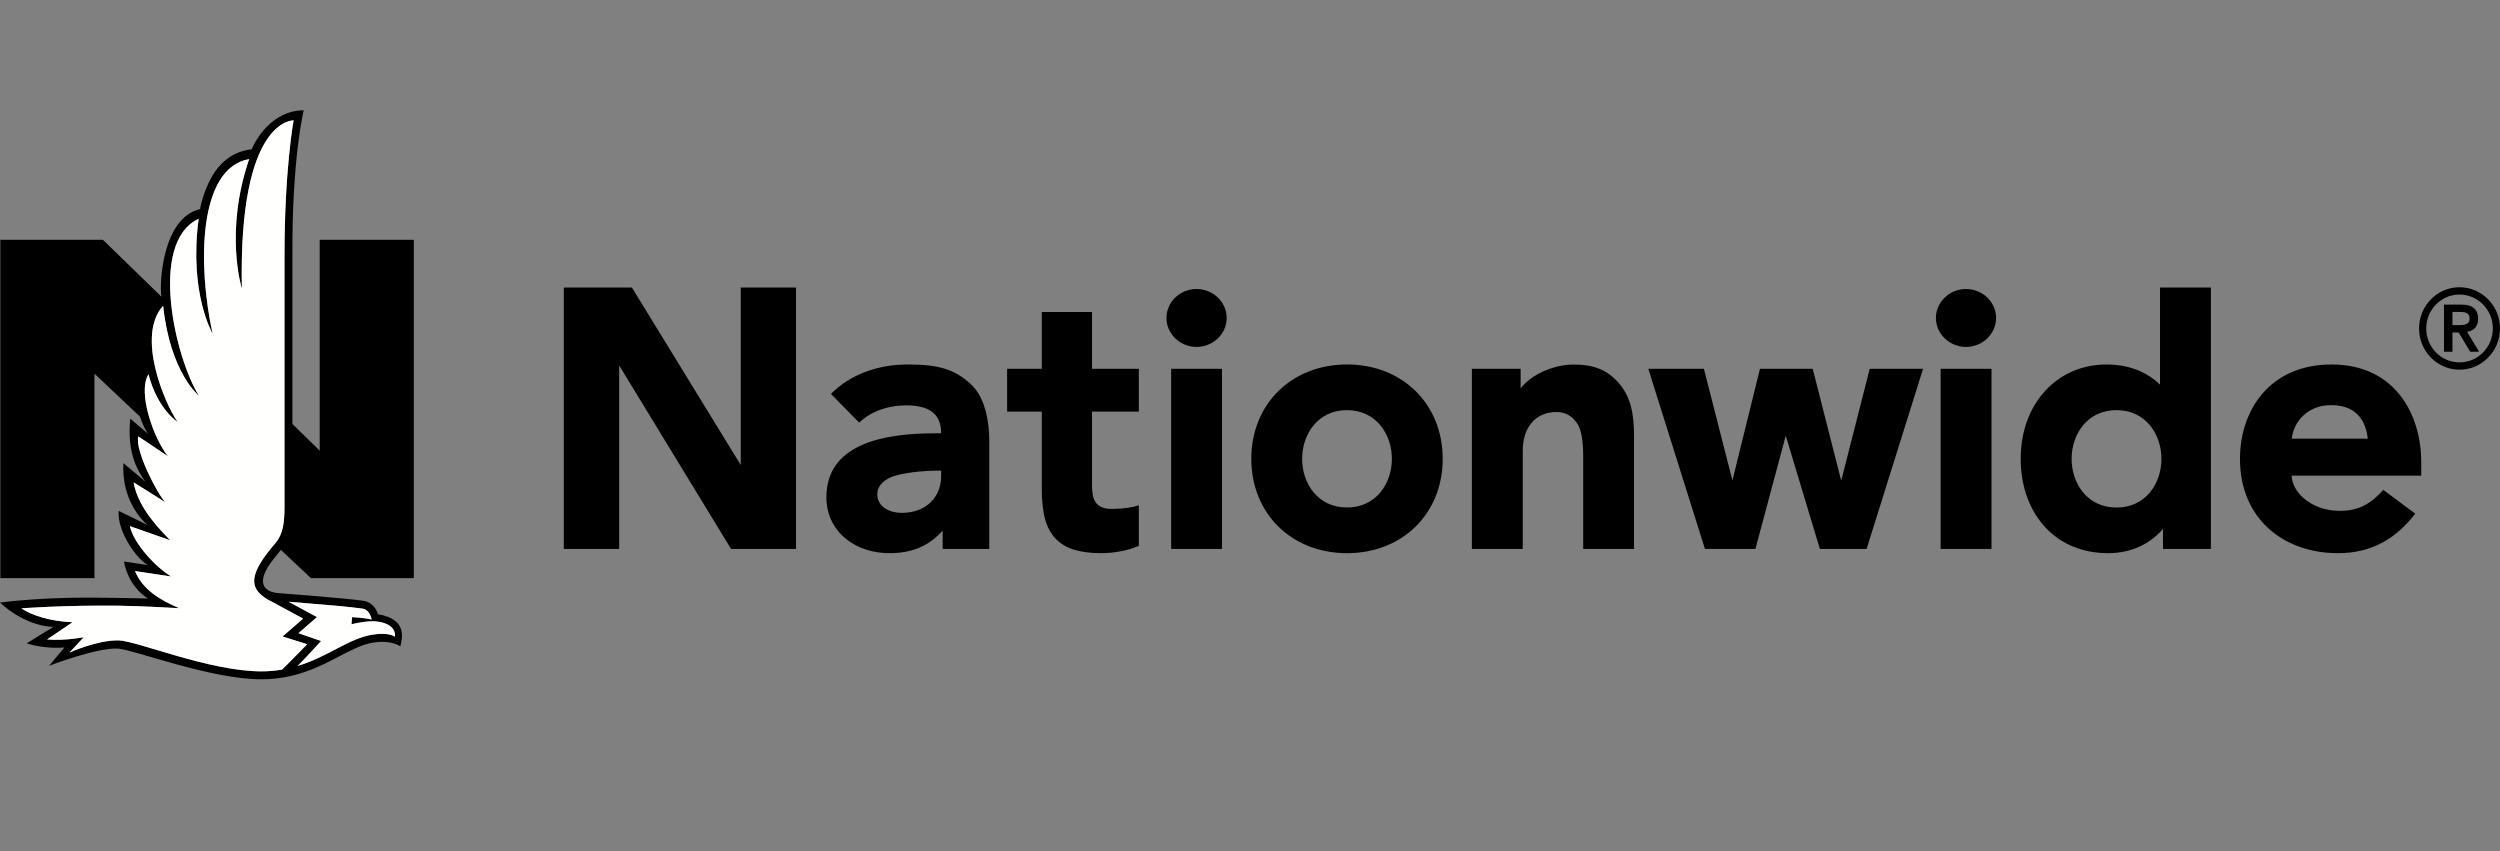
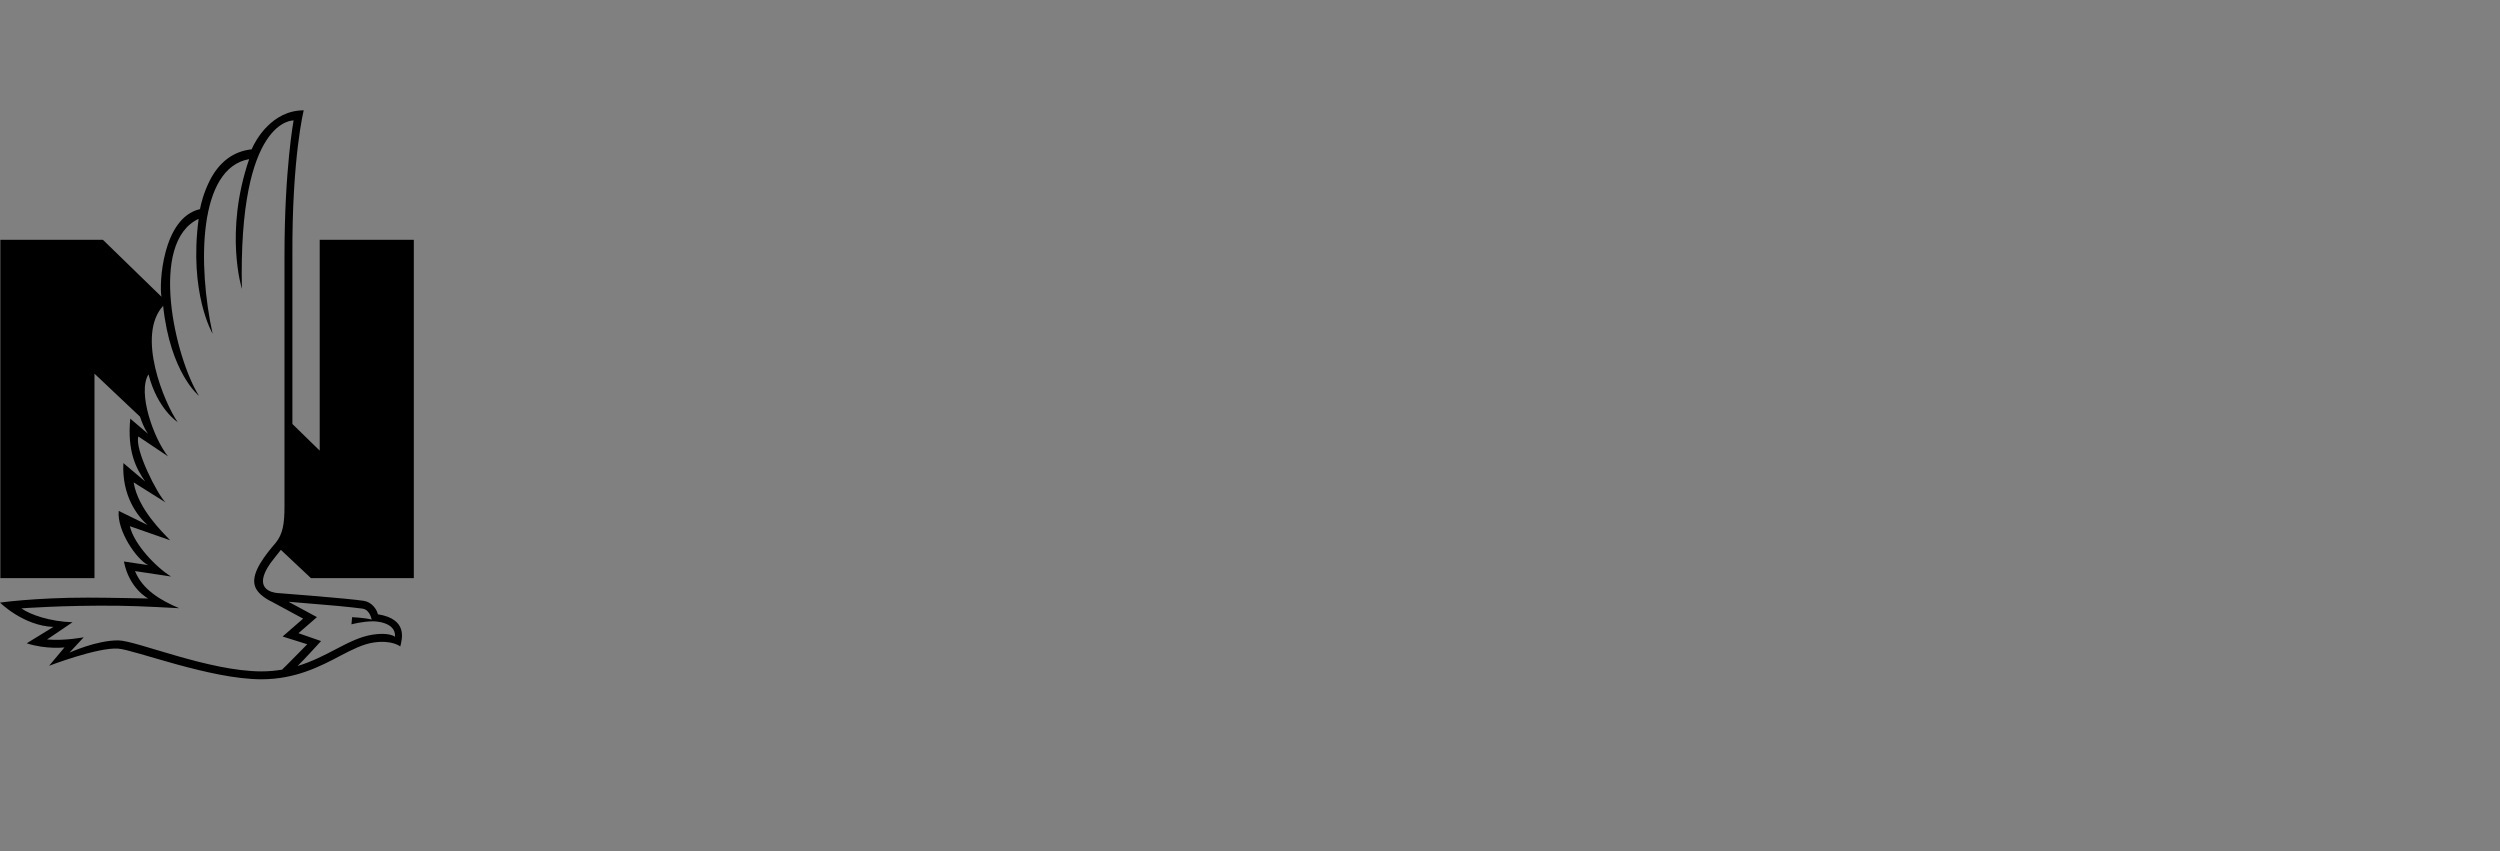
<svg xmlns="http://www.w3.org/2000/svg" width="235" height="80" viewBox="0 0 235 80" fill="none">
  <rect x="0" y="0" width="235" height="80" fill="#808080" stroke="none" />
-   <path d="M85.334 34.262C88.139 34.262 89.679 34.665 91.248 36.1C92.73 37.452 92.991 39.992 92.991 41.401V51.599H88.608V49.885C87.461 51.141 86.051 51.936 83.856 51.996C80.401 52.1 77.681 49.955 77.681 46.749C77.681 41.814 82.844 40.73 87.9 40.73H88.468C88.468 39.367 87.874 38.105 85.205 38.105C83.393 38.105 81.856 38.694 80.761 39.724L78.108 37.026C79.934 35.197 82.499 34.262 85.334 34.262ZM219.168 34.262C225.182 34.262 227.597 39.016 227.597 43.433V44.711H215.413C215.493 46.44 217.412 47.927 219.672 48.014C221.785 48.1 222.942 47.25 224.031 46.047L227.034 48.286C225.21 50.635 222.954 51.998 219.758 51.998C214.693 51.998 210.557 48.792 210.557 43.132C210.557 38.605 213.324 34.262 219.168 34.262ZM207.825 27.025V51.599H203.321V49.717C202.27 50.952 200.547 51.999 198.158 51.999C195.861 51.999 193.868 51.211 192.396 49.712C190.818 48.105 189.944 45.765 189.944 43.134C189.944 37.991 193.329 34.263 198.002 34.263C200.045 34.263 201.739 34.903 203.041 36.153V27.025H207.825ZM126.619 34.26C131.839 34.26 135.615 37.988 135.615 43.13C135.615 48.27 131.839 51.999 126.619 51.999C121.402 51.999 117.622 48.27 117.622 43.13C117.622 37.988 121.402 34.26 126.619 34.26ZM102.649 29.325V34.665H107.049V38.691H102.649V45.644C102.649 47.02 103.027 47.837 104.495 47.837C105.582 47.837 106.453 47.7 107.049 47.496V51.305C106.056 51.741 104.777 51.997 103.507 51.997C101.507 51.997 100.156 51.576 99.268 50.676C98.327 49.717 97.927 48.286 97.927 45.88V38.691H94.669V34.665H97.927V29.325H102.649ZM147.887 34.267C149.74 34.252 150.99 34.751 151.994 35.815C153.336 37.239 153.599 38.958 153.599 41.026V51.6H148.821V43.037C148.821 41.488 148.681 40.337 148.169 39.679C147.758 39.147 147.181 38.67 146.099 38.732C145.204 38.788 144.501 39.138 144.016 39.692C143.46 40.317 143.139 41.202 143.139 42.397V51.6H138.356V34.669H142.939V36.507C143.943 35.183 146.058 34.278 147.887 34.267ZM187.201 34.667V51.599H182.418V34.667H187.201ZM114.867 34.667V51.599H110.089V34.667H114.867ZM59.397 27.025L69.629 43.709V27.025H74.827V51.599H68.719L58.203 34.353V51.599H53V27.025H59.397ZM160.166 34.665L162.848 45.159L165.438 34.665H170.394L173.074 45.184L175.755 34.665H180.768L175.46 51.599H171.068L167.861 40.953L165.009 51.599H160.263L154.941 34.665H160.166ZM88.468 44.241H88.044C87.305 44.241 85.52 44.33 84.172 44.708C83.243 44.968 82.466 45.589 82.466 46.453C82.466 47.675 83.667 48.211 84.749 48.211C87.078 48.211 88.468 46.708 88.468 44.759V44.241ZM198.949 38.551C196.178 38.551 194.73 40.855 194.73 43.134C194.73 45.403 196.178 47.71 198.949 47.71C201.728 47.71 203.175 45.403 203.175 43.134C203.175 40.855 201.728 38.551 198.949 38.551ZM126.619 38.553C123.844 38.553 122.4 40.856 122.4 43.13C122.4 45.405 123.844 47.705 126.619 47.705C129.386 47.705 130.838 45.405 130.838 43.13C130.838 40.856 129.386 38.553 126.619 38.553ZM219.005 38.085C217.002 38.131 215.635 39.51 215.423 41.232H222.571C222.363 39.388 221.368 38.036 219.005 38.085ZM231.194 27C233.292 27 235 28.74 235 30.875C235 33.011 233.292 34.75 231.194 34.75C229.097 34.75 227.391 33.011 227.391 30.875C227.391 28.74 229.097 27 231.194 27ZM231.194 27.687C229.466 27.687 228.065 29.115 228.065 30.875C228.065 32.635 229.466 34.064 231.194 34.064C232.923 34.064 234.327 32.635 234.327 30.875C234.327 29.115 232.923 27.687 231.194 27.687ZM231.41 28.635C232.453 28.635 232.942 29.115 232.942 29.969C232.942 30.74 232.494 31.115 231.901 31.187L233.035 33.063H232.199L231.113 31.25H230.53V33.063H229.733V28.635H231.41ZM112.476 27.166C114.023 27.166 115.307 28.384 115.307 29.888C115.307 31.393 114.023 32.611 112.476 32.611C110.929 32.611 109.647 31.393 109.647 29.888C109.647 28.384 110.929 27.166 112.476 27.166ZM184.803 27.166C186.352 27.166 187.633 28.384 187.633 29.888C187.633 31.393 186.352 32.611 184.803 32.611C183.263 32.611 181.975 31.393 181.975 29.888C181.975 28.384 183.263 27.166 184.803 27.166ZM232.146 29.938C232.146 29.343 231.604 29.312 231.113 29.322H230.53V30.563L231.183 30.562C231.655 30.558 232.146 30.503 232.146 29.938Z" fill="black" />
  <path d="M25.916 51.027C24.931 52.165 23.654 53.784 23.931 54.965V54.966C24.137 55.944 25.52 56.545 25.52 56.545L28.495 58.153L26.564 59.832L28.881 60.56C28.881 60.56 26.758 62.73 26.513 62.947C25.907 63.049 25.264 63.11 24.574 63.11C19.659 63.11 12.825 60.219 11.134 60.198C9.095 60.172 6.535 61.344 6.535 61.344L7.871 59.902C7.871 59.902 6.121 60.255 4.425 60.111L6.817 58.492C4.716 58.423 2.875 57.8 2.008 57.188C2.008 57.188 5.877 56.883 11.123 56.939C13.246 56.961 16.845 57.173 16.845 57.173C15.066 56.42 13.403 55.427 12.689 53.683L16.081 54.193C14.657 53.323 12.589 51.147 12.208 49.462L15.991 50.784C15.319 50.057 12.98 47.874 12.56 45.343L15.553 47.221C14.769 46.433 12.642 42.25 13.004 41.027L15.794 42.897C14.458 41.251 12.895 36.887 13.959 35.188C14.807 38.476 16.696 39.673 16.696 39.673C15.456 37.883 12.782 31.541 15.335 28.748C16.007 35.074 18.703 37.209 18.703 37.209C16.471 33.662 13.928 22.775 18.672 20.572C17.743 27.568 19.985 31.37 19.985 31.37C18.57 24.926 18.616 15.794 23.421 14.959C21.062 21.844 22.738 27.153 22.738 27.153C22.393 11.05 27.598 11.321 27.598 11.321C27.598 11.321 26.742 15.894 26.742 24.043V47.578C26.742 49.204 26.603 50.172 25.916 51.027ZM29.005 56.724C31.099 56.885 32.587 57.024 34.08 57.211C34.645 57.282 34.87 57.933 34.944 58.239C34.229 58.061 33.098 58.014 33.098 58.014L33.036 58.69C33.036 58.69 34.003 58.415 35.062 58.402C35.062 58.402 37.234 58.393 37.131 59.855C36.538 59.446 35.325 59.609 34.983 59.665C33.892 59.844 32.854 60.348 31.653 60.981C30.553 61.559 29.368 62.182 27.975 62.603C28.585 62.012 30.179 60.259 30.179 60.259L28.055 59.521L29.794 58.009L27.121 56.566C27.788 56.623 28.419 56.68 29.005 56.724ZM29.232 54.347H38.899V22.543H30.052V42.359L27.485 39.853V24.056C27.439 14.773 28.55 10.371 28.55 10.371C25.556 10.371 24.002 13.199 23.656 14.035C21.974 14.22 20.596 15.186 19.673 17.063C19.151 18.125 18.89 19.155 18.797 19.658C15.254 20.473 14.947 26.765 15.18 27.895L9.676 22.543H0.035V54.347H8.881V35.126L13.158 39.165C13.547 40.324 13.925 40.788 13.925 40.788L12.245 39.352C11.942 42.473 12.822 44.074 13.64 45.256L11.598 43.53C11.44 46.628 12.94 48.529 13.86 49.346L11.16 48.025C10.976 49.88 12.841 52.595 13.925 53.12L11.648 52.781C12.143 55.338 13.925 56.257 13.925 56.257C13.925 56.257 10.035 56.176 8.246 56.176C3.268 56.176 0 56.645 0 56.645C0 56.645 2.203 58.829 5.018 58.93L2.511 60.47C4.331 61.063 6.062 60.857 6.062 60.857L4.614 62.584C4.614 62.584 9.171 60.837 11.095 60.969C12.626 61.075 19.774 63.853 24.574 63.853C27.794 63.853 30.127 62.625 32.001 61.637C33.145 61.035 34.132 60.548 35.104 60.399C36.844 60.133 37.627 60.764 37.627 60.764C37.804 60.035 38.342 58.193 35.522 57.742C35.41 57.242 34.922 56.587 34.192 56.477C32.677 56.248 26.299 55.757 26.112 55.747C25.565 55.713 23.725 55.359 25.417 52.944C25.545 52.761 26.401 51.687 26.401 51.687L29.232 54.347Z" fill="black" />
-   <path d="M23.931 54.96V54.962C24.136 55.94 25.52 56.541 25.52 56.541L28.494 58.148L26.564 59.828L28.88 60.556C28.88 60.556 26.757 62.726 26.513 62.943C25.907 63.045 25.264 63.106 24.573 63.106C19.658 63.106 12.824 60.215 11.134 60.194C9.095 60.168 6.534 61.34 6.534 61.34L7.871 59.898C7.871 59.898 6.121 60.251 4.425 60.107L6.817 58.487C4.715 58.419 2.875 57.796 2.008 57.184C2.008 57.184 5.877 56.879 11.123 56.935C13.246 56.957 16.845 57.169 16.845 57.169C15.066 56.415 13.402 55.423 12.689 53.678L16.081 54.188C14.657 53.319 12.589 51.142 12.208 49.458L15.991 50.78C15.319 50.053 12.98 47.87 12.559 45.339L15.553 47.216C14.768 46.429 12.642 42.246 13.004 41.023L15.794 42.893C14.458 41.247 12.895 36.883 13.959 35.184C14.807 38.472 16.696 39.669 16.696 39.669C15.456 37.879 12.781 31.537 15.335 28.744C16.006 35.069 18.703 37.205 18.703 37.205C16.471 33.658 13.927 22.77 18.672 20.568C17.742 27.564 19.985 31.366 19.985 31.366C18.57 24.922 18.616 15.79 23.42 14.955C21.061 21.84 22.737 27.149 22.737 27.149C22.393 11.046 27.598 11.317 27.598 11.317C27.598 11.317 26.742 15.89 26.742 24.039V47.574C26.742 49.2 26.602 50.168 25.916 51.023C24.931 52.161 23.654 53.78 23.931 54.96Z" fill="#FFFFFE" />
-   <path d="M29.005 56.721C31.099 56.881 32.586 57.021 34.08 57.208C34.645 57.279 34.869 57.929 34.944 58.235C34.228 58.058 33.098 58.011 33.098 58.011L33.036 58.686C33.036 58.686 34.003 58.411 35.062 58.399C35.062 58.399 37.234 58.389 37.131 59.851C36.538 59.443 35.325 59.605 34.983 59.662C33.892 59.841 32.854 60.344 31.653 60.977C30.553 61.556 29.368 62.179 27.975 62.6C28.584 62.009 30.179 60.255 30.179 60.255L28.055 59.517L29.794 58.005L27.121 56.562C27.788 56.62 28.419 56.676 29.005 56.721Z" fill="#FFFFFE" />
</svg>